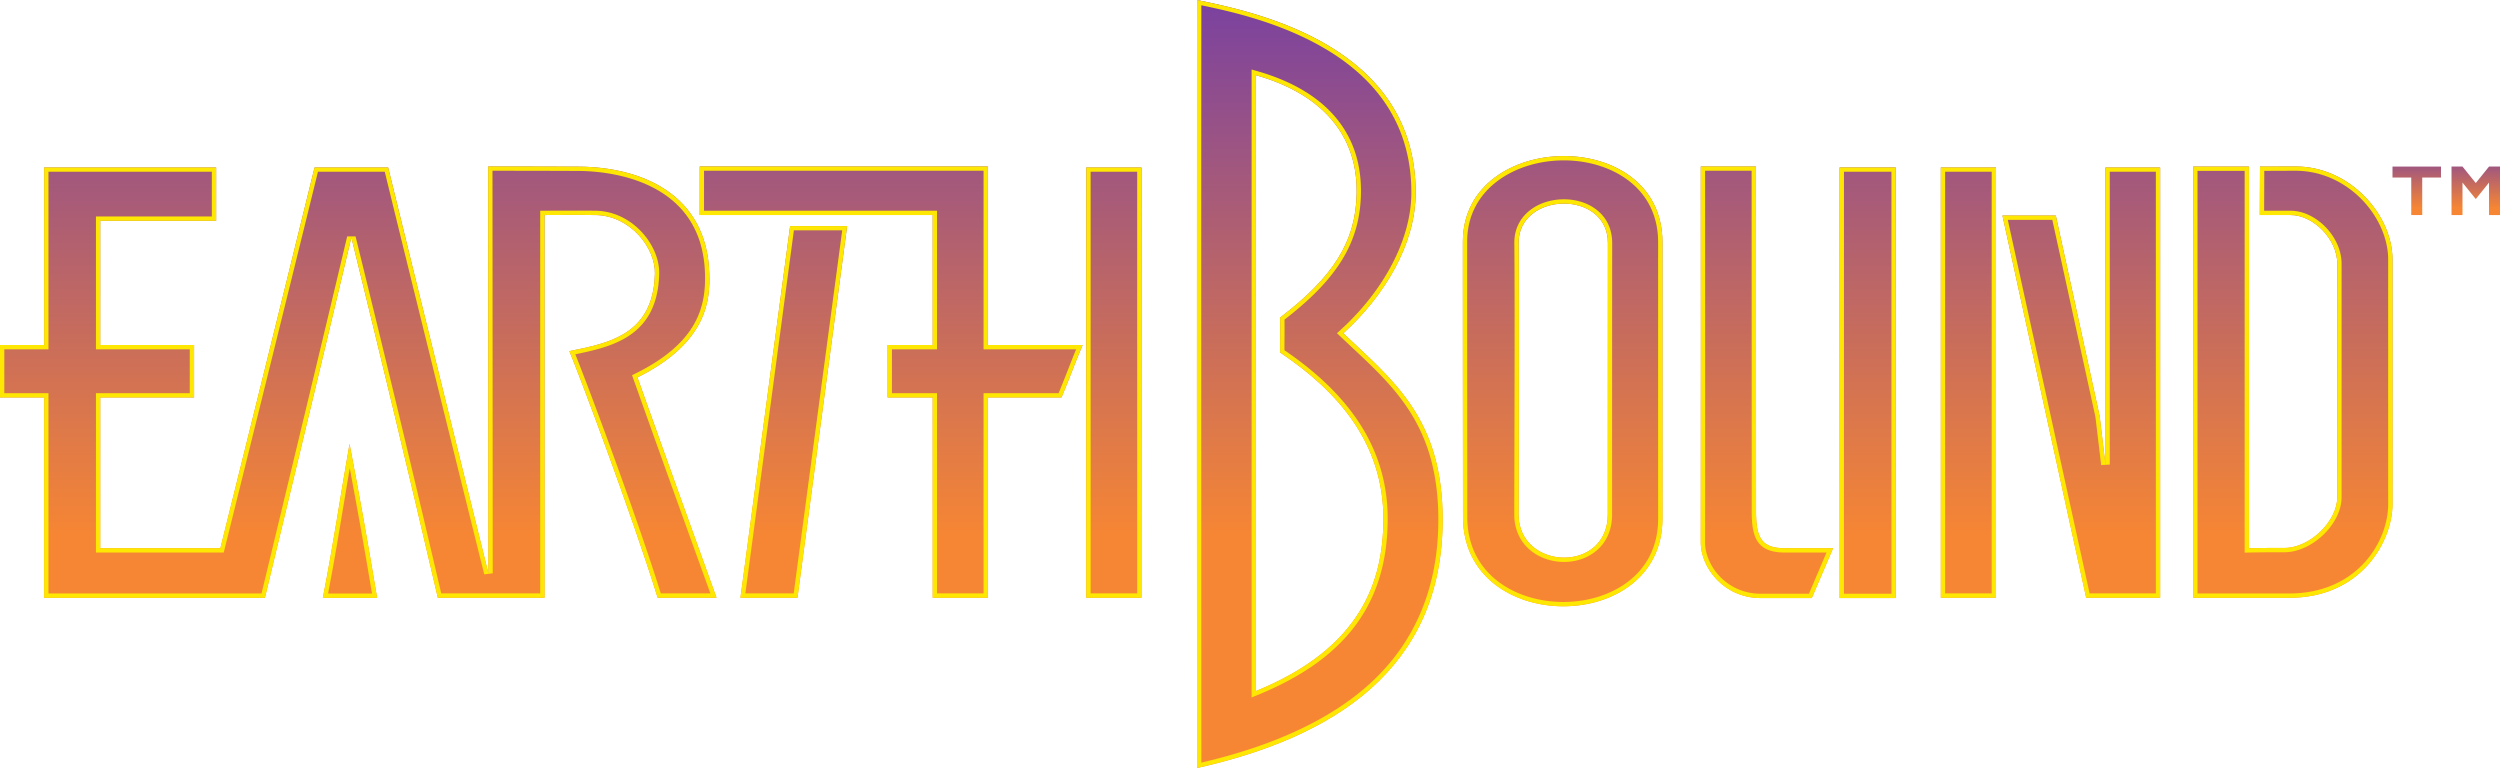
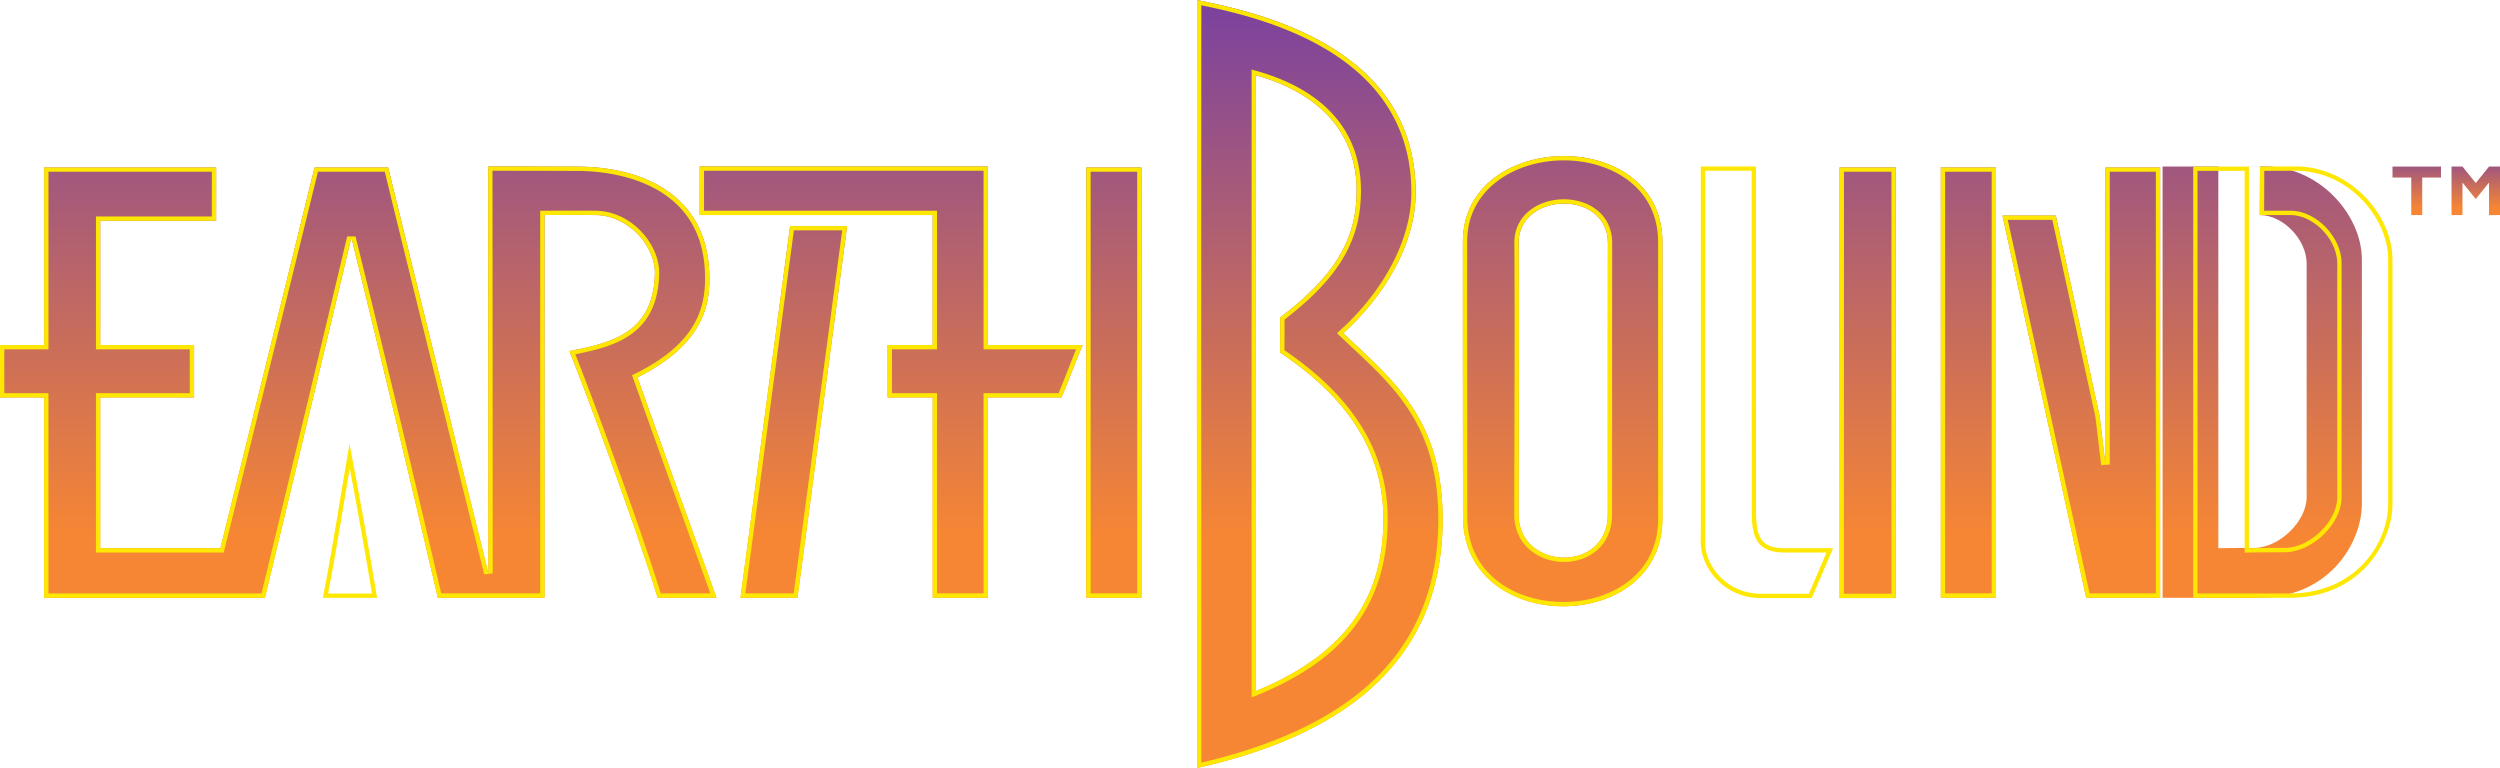
<svg xmlns="http://www.w3.org/2000/svg" viewBox="0 0 885.15 271.92">
  <defs>
    <linearGradient id="ab" x2="1" gradientTransform="matrix(0 149.16 149.16 0 155.25 321.46)" gradientUnits="userSpaceOnUse">
      <stop stop-color="#f68634" offset="0" />
      <stop stop-color="#7b429f" offset="1" />
    </linearGradient>
    <linearGradient id="aa" x2="1" gradientTransform="matrix(0 149.16 149.16 0 703.22 321.46)" gradientUnits="userSpaceOnUse">
      <stop stop-color="#f68634" offset="0" />
      <stop stop-color="#7b429f" offset="1" />
    </linearGradient>
    <linearGradient id="z" x2="1" gradientTransform="matrix(0 149.16 149.16 0 643.3 321.46)" gradientUnits="userSpaceOnUse">
      <stop stop-color="#f68634" offset="0" />
      <stop stop-color="#7b429f" offset="1" />
    </linearGradient>
    <linearGradient id="y" x2="1" gradientTransform="matrix(0 149.16 149.16 0 611.32 321.46)" gradientUnits="userSpaceOnUse">
      <stop stop-color="#f68634" offset="0" />
      <stop stop-color="#7b429f" offset="1" />
    </linearGradient>
    <linearGradient id="x" x2="1" gradientTransform="matrix(0 149.16 149.16 0 582.79 321.46)" gradientUnits="userSpaceOnUse">
      <stop stop-color="#f68634" offset="0" />
      <stop stop-color="#7b429f" offset="1" />
    </linearGradient>
    <linearGradient id="w" x2="1" gradientTransform="matrix(0 149.16 149.16 0 554.24 321.46)" gradientUnits="userSpaceOnUse">
      <stop stop-color="#f68634" offset="0" />
      <stop stop-color="#7b429f" offset="1" />
    </linearGradient>
    <linearGradient id="v" x2="1" gradientTransform="matrix(0 149.16 149.16 0 496.38 321.46)" gradientUnits="userSpaceOnUse">
      <stop stop-color="#f68634" offset="0" />
      <stop stop-color="#7b429f" offset="1" />
    </linearGradient>
    <linearGradient id="u" x2="1" gradientTransform="matrix(0 149.16 149.16 0 427.6 321.46)" gradientUnits="userSpaceOnUse">
      <stop stop-color="#f68634" offset="0" />
      <stop stop-color="#7b429f" offset="1" />
    </linearGradient>
    <linearGradient id="t" x2="1" gradientTransform="matrix(0 149.16 149.16 0 369.28 321.46)" gradientUnits="userSpaceOnUse">
      <stop stop-color="#f68634" offset="0" />
      <stop stop-color="#7b429f" offset="1" />
    </linearGradient>
    <linearGradient id="s" x2="1" gradientTransform="matrix(0 149.16 149.16 0 306.19 321.46)" gradientUnits="userSpaceOnUse">
      <stop stop-color="#f68634" offset="0" />
      <stop stop-color="#7b429f" offset="1" />
    </linearGradient>
    <linearGradient id="r" x2="1" gradientTransform="matrix(0 149.16 149.16 0 278.61 321.46)" gradientUnits="userSpaceOnUse">
      <stop stop-color="#f68634" offset="0" />
      <stop stop-color="#7b429f" offset="1" />
    </linearGradient>
    <linearGradient id="q" x2="1" gradientTransform="matrix(0 149.16 149.16 0 152.9 321.46)" gradientUnits="userSpaceOnUse">
      <stop stop-color="#f68634" offset="0" />
      <stop stop-color="#7b429f" offset="1" />
    </linearGradient>
    <linearGradient id="p" x2="1" gradientTransform="matrix(0 16.768 16.768 0 738.3 413.7)" gradientUnits="userSpaceOnUse">
      <stop stop-color="#f68634" offset="0" />
      <stop stop-color="#7b429f" offset="1" />
    </linearGradient>
    <linearGradient id="o" x2="1" gradientTransform="matrix(0 16.768 16.768 0 755.02 413.7)" gradientUnits="userSpaceOnUse">
      <stop stop-color="#f68634" offset="0" />
      <stop stop-color="#7b429f" offset="1" />
    </linearGradient>
  </defs>
  <path transform="matrix(1.25 0 0 -1.25 -67.214 590.7)" d="M192.112 310.172s-20.174 81.141-28.398 114.959h-20.841c-8.729-35.646-26.683-107.85-26.683-107.85H82.168v42.691h26.575v14.865H82.168v35.181h32.827v15.113H66.276v-50.294H53.771v-14.865h12.505v-56.738h62.527s16.12 66.709 24.49 102.078c8.712-35.398 15.877-65.126 24.49-102.057h30.222V411.65s9.217.062 14.396 0c9.85-.124 17.031-9.233 16.868-16.588-.406-17.592-13.547-19.73-24.23-21.96 2.345-5.451 17.685-46.155 25.012-69.847h16.674c-8.402 23.259-14.981 41.524-22.406 62.414 20.289 10.036 20.559 22.625 20.364 29.393-.652 22.592-19.355 30.212-37.039 30.301-10.595.054-25.6.054-25.6.054z" fill="url(#ab)" />
-   <path transform="matrix(1.25 0 0 -1.25 -67.214 590.7)" d="M693.91 425.38l-.057-13.728s5.483-.016 8.673 0c6.498 0 13.269-6.816 13.269-13.767v-66.158c0-6.808-7.761-14.447-15.112-14.372-3.871.043-9.9-.075-9.9-.075v108.1h-15.79V303.233l27.181.003c20.512 0 29.263 16.107 29.263 26.507v69.311c0 12.666-12.055 26.363-27.474 26.363-2.736 0-10.053-.037-10.053-.037" fill="url(#aa)" />
+   <path transform="matrix(1.25 0 0 -1.25 -67.214 590.7)" d="M693.91 425.38l-.057-13.728c6.498 0 13.269-6.816 13.269-13.767v-66.158c0-6.808-7.761-14.447-15.112-14.372-3.871.043-9.9-.075-9.9-.075v108.1h-15.79V303.233l27.181.003c20.512 0 29.263 16.107 29.263 26.507v69.311c0 12.666-12.055 26.363-27.474 26.363-2.736 0-10.053-.037-10.053-.037" fill="url(#aa)" />
  <path transform="matrix(1.25 0 0 -1.25 -67.214 590.7)" d="m650.14 425.13v-84.157l-1.649 13.747-12.421 56.784h-15.111l23.709-108.25h20.963v121.88z" fill="url(#z)" />
  <path transform="matrix(1.25 0 0 -1.25 -67.214 590.7)" d="m603.5 303.25h15.631v121.88h-15.631z" fill="url(#y)" />
  <path transform="matrix(1.25 0 0 -1.25 -67.214 590.7)" d="m574.84 303.16h15.892v121.98h-15.892z" fill="url(#x)" />
-   <path transform="matrix(1.25 0 0 -1.25 -67.214 590.7)" d="M535.513 425.417s.052-95.238-.01-106.417c-.04-7.091 6.432-15.764 16.895-15.842h14.552l6.03 14.122h-13.629c-6.265 0-8.183 2.476-8.183 10.234 0 8.238-.033 97.903-.033 97.903z" fill="url(#w)" />
  <path transform="matrix(1.25 0 0 -1.25 -67.214 590.7)" d="M468.121 404.184c-.028-11.946.036-65.778.036-78.027 0-33.679 56.499-33.685 56.499-.531v78.316c0 16.443-13.89 24.416-27.898 24.417-14.239.002-28.6-8.232-28.637-24.175m15.787-77.337c0 9.293.199 57.205.018 76.842-.194 14.525 25.3 15.33 25.273 0-.03-17.782-.03-67.734-.03-76.823 0-8.282-6.139-12.253-12.364-12.253-6.403-.001-12.897 4.201-12.897 12.234" fill="url(#v)" />
  <path transform="matrix(1.25 0 0 -1.25 -67.214 590.7)" d="M392.833 255.024c38.575 8.641 69.427 27.943 69.564 70.069.095 28.959-14.02 39.645-28.137 53.069 11.723 10.654 20.432 25.235 20.496 39.651.18 41.888-45.443 51.372-61.923 54.748-.065-35.77-.028-188.492 0-217.537m16.675 196.229c6.562-1.874 28.952-8.855 28.528-33.446-.227-13.722-6.675-23.741-21.673-35.185.081-3.298-.017-7.281 0-9.91 16.25-10.902 29.505-25.688 29.247-47.771-.198-16.57-5.83-35.772-36.102-48.113z" fill="url(#u)" />
  <path transform="matrix(1.25 0 0 -1.25 -67.214 590.7)" d="m361.46 303.25h15.631v121.88h-15.631z" fill="url(#t)" />
  <path transform="matrix(1.25 0 0 -1.25 -67.214 590.7)" d="m251.97 425.42-9e-3 -13.765h65.993v-36.815h-12.767v-14.865h12.767v-56.718h15.632v56.718h20.844c2.361 5.559 3.908 10.019 5.993 14.865h-26.837v50.58z" fill="url(#s)" />
  <path transform="matrix(1.25 0 0 -1.25 -67.214 590.7)" d="m277.57 408.53-14.068-105.28h16.154l14.067 105.28z" fill="url(#r)" />
-   <path transform="matrix(1.25 0 0 -1.25 -67.214 590.7)" d="m145.22 303.21h15.371c-2.882 17.219-5.129 29.593-7.815 43.607-2.557-14.494-4.511-27.998-7.556-43.607" fill="url(#q)" />
  <path transform="matrix(1.25 0 0 -1.25 -67.214 590.7)" d="m731.44 425.38v-3.107h5.313v-10.627h3.109v10.627h5.314v3.107z" fill="url(#p)" />
  <path transform="matrix(1.25 0 0 -1.25 -67.214 590.7)" d="m758.78 425.38-3.756-4.664-3.759 4.664h-3.108v-13.734h3.108v9.2l3.759-4.666 3.756 4.666v-9.2h3.112v13.734z" fill="url(#o)" />
  <path d="M172.841 58.93l.085 144.056S147.71 101.56 137.43 59.288h-26.052C100.468 103.846 78.024 194.1 78.024 194.1H35.498v-53.362h33.216v-18.583H35.498V78.178H76.53v-18.89H15.631v62.866H0v18.583h15.631v70.921h78.16s20.15-83.385 30.613-127.597c10.888 44.247 19.845 81.407 30.611 127.572h37.778V76.14s5.12-.035 10.452-.035c2.666 0 5.384.01 7.541.035 12.314.155 21.291 11.54 21.086 20.734-.507 21.991-16.933 24.663-30.287 27.45 2.931 6.815 22.106 57.695 31.264 87.31h20.844c-10.504-29.074-18.727-51.906-28.008-78.019 25.361-12.543 25.699-28.28 25.455-36.74-.814-28.24-24.194-37.766-46.297-37.877-13.245-.068-32.002-.068-32.002-.068m1.53 1.528c4.746.002 19.558.011 30.464.067 10.26.053 43.811 2.83 44.778 36.393.326 11.291-2.342 24.316-24.605 35.329l-1.217.601.454 1.279c8.801 24.761 16.723 46.775 27.27 75.978h-17.541c-8.641-27.7-25.724-73.396-30.271-84.658 13.135-2.724 29.185-6.328 29.697-28.539.114-5.114-2.328-10.766-6.532-15.12-4.397-4.551-10.1-7.101-16.063-7.176a666.152 666.152 0 00-7.56-.034c-5.336 0-10.462.034-10.462.034l-1.518.01v135.483h-35.038c-9.953-42.662-18.768-79.386-30.34-126.41l-2.97.015c-9.67 40.865-27.845 116.135-30.328 126.42H17.16v-70.92H1.527v-15.526H17.16V60.816h57.842v15.833H33.97V123.684h33.218v15.525H33.968v56.42h45.25l.288-1.16c.222-.895 22.18-89.206 33.07-133.653h23.652c10.337 42.473 34.965 141.533 35.215 142.538l3.011-.37-.084-142.527M812.74 58.93c-3.42 0-12.566.046-12.566.046l-.07 17.161s3.046.01 6.256.01c1.609 0 3.255-.004 4.584-.01 8.122 0 16.586 8.519 16.586 17.207v82.7c0 8.467-9.606 17.963-18.753 17.963h-.136c-.722-.009-1.506-.013-2.316-.013-4.608 0-10.06.108-10.06.108V58.976h-19.737v152.683l33.976-.003c25.641 0 36.58-20.134 36.58-33.134V91.884c0-15.833-15.07-32.955-34.344-32.955m0 1.528c18.78 0 32.815 16.594 32.815 31.427v86.638c0 13.122-10.875 31.605-35.051 31.605l-32.448.005V60.503h16.683V195.66l1.557-.028c.054-.003 5.49-.108 10.029-.108.805 0 1.581.004 2.3.011h.152c9.855 0 20.282-10.018 20.282-19.49v-82.7c0-9.455-8.974-18.736-18.121-18.736-1.328.006-2.973.01-4.578.01-1.794 0-3.535-.004-4.723-.006l.058-14.118c2.744-.01 8.491-.037 11.045-.037M764.825 59.285h-19.363v105.197l-2.062-17.185-15.526-70.98h-18.889l29.636 135.317h26.204zm-1.527 1.53v149.29H739.85L710.884 77.847h15.76l15.247 69.703 2.055 17.115 3.043-.183V60.814zM706.705 59.285h-19.539v152.349h19.54zm-1.529 150.82h-16.483V60.813h16.483zM671.206 59.285h-19.865v152.469h19.865zm-1.526 150.94h-16.809V60.814h16.81zM621.705 58.93h-19.526s.063 119.047-.014 133.02c-.05 8.864 8.04 19.706 21.12 19.803h18.187l7.54-17.651h-17.037c-7.831 0-10.229-3.095-10.229-12.793 0-10.297-.041-122.38-.041-122.38m-1.529 1.528c.006 13.437.043 111.265.043 120.852 0 9.072 1.923 14.322 11.756 14.322h14.721l-6.232 14.595h-17.17c-5.543-.043-10.652-2.223-14.387-6.14-3.288-3.449-5.238-7.982-5.213-12.127.07-12.957.02-117.547.013-131.502h16.47M553.793 197.435c-8.006 0-16.122-5.25-16.122-15.292 0-11.617.25-71.507.022-96.052-.123-9.201 8.002-13.996 16.038-13.999 7.828 0 15.57 4.545 15.555 13.999-.039 22.226-.039 84.666-.039 96.029 0 10.35-7.672 15.315-15.453 15.315m-.06-142.183c-17.798 0-35.75 10.29-35.797 30.22-.035 14.931.045 82.221.045 97.533 0 21.13 17.8 31.661 35.525 31.661 17.588 0 35.1-10.358 35.1-30.998V85.773c0-20.552-17.363-30.52-34.873-30.52m.06 143.71c8.178 0 16.982-5.27 16.982-16.843 0-27.564.004-76.689.037-96.028.008-4.215-1.43-7.891-4.163-10.626-3.109-3.115-7.818-4.903-12.917-4.903h-.002c-5.328.003-10.254 1.898-13.51 5.2-2.705 2.74-4.109 6.32-4.056 10.342.172 18.542.072 57.08.011 80.105-.018 7.378-.034 13.096-.034 15.933 0 11.043 8.879 16.82 17.651 16.82m-.06-142.182c16.06 0 33.345 9.071 33.345 28.992v97.895c0 20.247-17.402 29.47-33.57 29.47-16.375 0-33.998-9.43-33.998-30.133 0-5.178-.01-16.295-.02-29.32-.022-25.988-.048-58.328-.024-68.209.044-18.84 17.27-28.695 34.267-28.695M444.671 244.666V26.635c8.203 2.342 36.19 11.07 35.66 41.807-.284 17.153-8.342 29.677-27.091 43.982.102 4.122-.02 9.1 0 12.387 20.312 13.629 36.881 32.111 36.559 59.714-.248 20.712-7.29 44.715-45.128 60.141M423.827 0c-.08 44.712-.035 235.616 0 271.921 48.22-10.801 86.784-34.929 86.957-87.586.117-36.199-17.527-49.556-35.173-66.336 14.655-13.318 25.54-31.544 25.62-49.564.225-52.36-56.804-64.215-77.404-68.435m19.315 246.94l2.107-.859c31.086-12.674 45.727-32.229 46.077-61.539.28-23.832-11.681-43.645-36.56-60.545 0-1.028.01-2.182.02-3.4.019-2.363.041-5.013-.002-7.43 18.936-14.598 26.79-27.59 27.076-44.698.367-21.358-12.348-36.33-36.769-43.303l-1.949-.556v222.33M425.352 1.872c10.585 2.19 28.46 6.202 44.202 15.604 20.1 12.004 30.243 29.146 30.15 50.951-.074 16.104-9.464 34.213-25.122 48.442l-1.216 1.103 1.191 1.135c1.41 1.34 2.82 2.658 4.22 3.97 15.728 14.71 30.584 28.607 30.48 61.252-.08 24.058-8.475 43.691-24.95 58.353-13.737 12.228-33.568 21.417-58.953 27.323-.034-40.209-.077-220.543-.002-268.133M404.156 59.285h-19.538v152.349h19.538zm-1.527 150.82h-16.484V60.813h16.484zM349.768 58.93H247.747l-.011 17.207h82.492v46.017H314.27v18.583h15.96v70.897h19.54v-70.897h26.053c2.952-6.95 4.885-12.524 7.491-18.583h-33.545zm-1.527 1.527V123.684H381.01c-.953 2.297-1.83 4.547-2.747 6.897-1.066 2.733-2.166 5.55-3.456 8.628h-26.567v70.897h-16.485v-70.897h-15.958v-15.526h15.958V74.608h-82.492l.01-14.151h98.967" fill="#fee702" />
  <path d="m299.94 80.034h-20.191l-17.587 131.6h20.193zm-1.745 1.528-17.178 128.54h-17.109l17.178-128.54zm-174.44 75.615c-3.196 18.118-5.637 34.998-9.445 54.51h19.214c-3.601-21.525-6.411-36.992-9.769-54.51m0.074 8.567c2.819 14.958 5.161 28.159 7.89 44.414h-15.556c2.23-11.595 4.015-22.4 5.744-32.866 0.625-3.785 1.262-7.645 1.922-11.548" fill="#fee702" />
</svg>